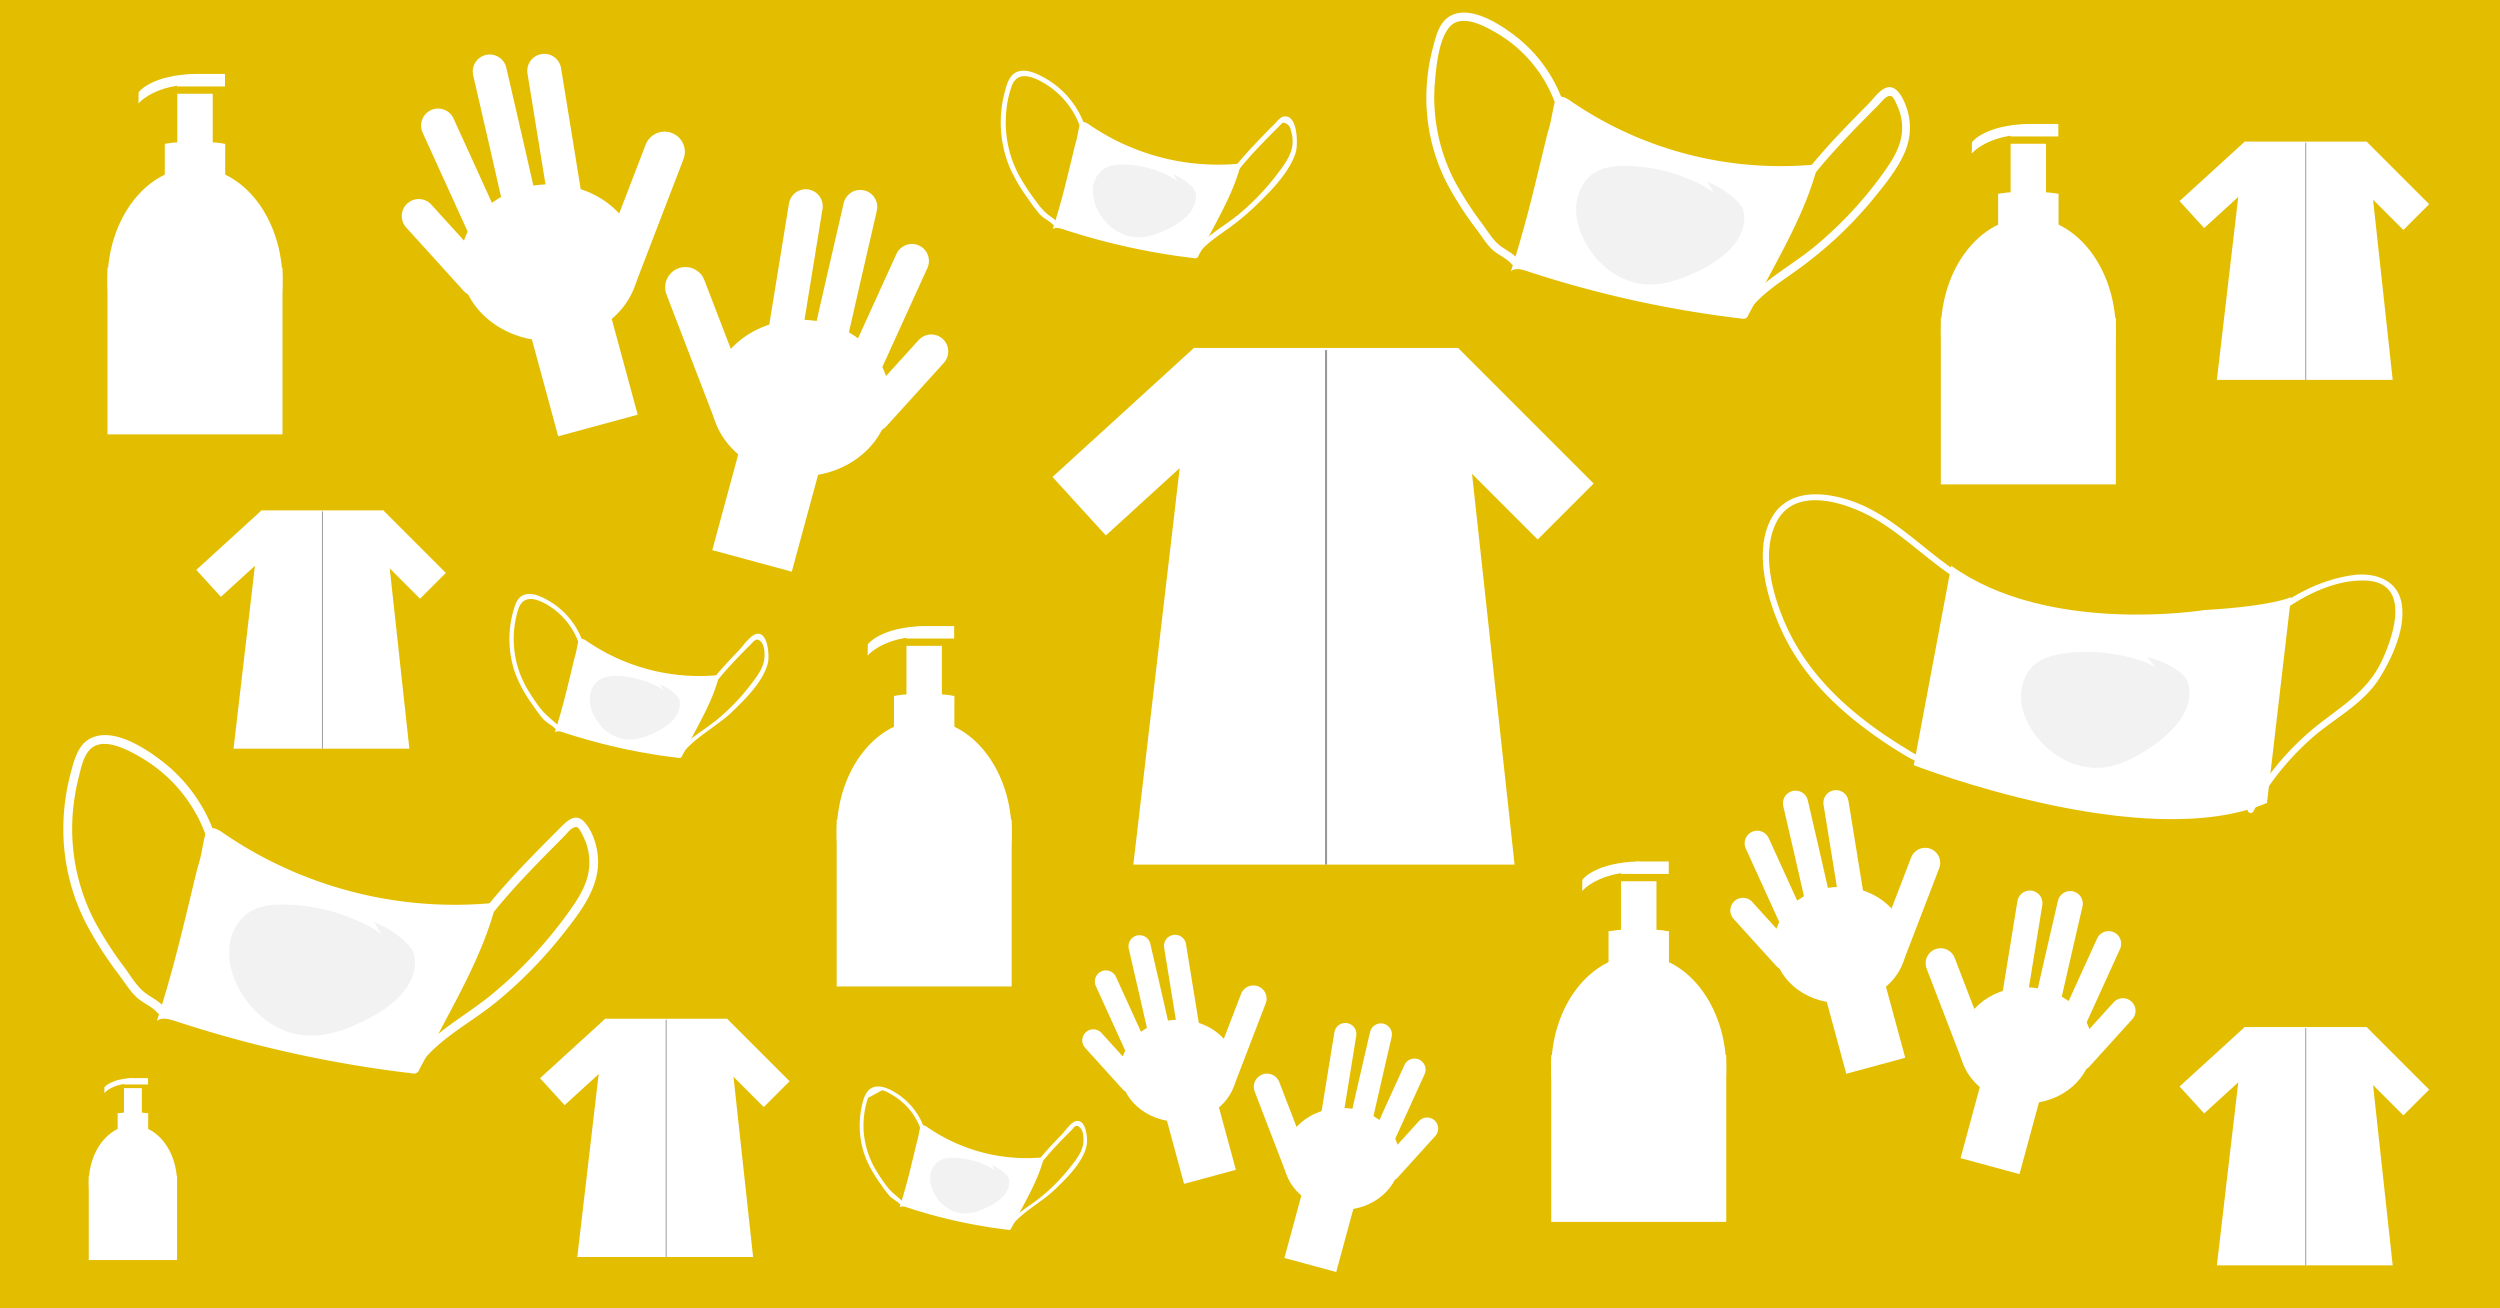
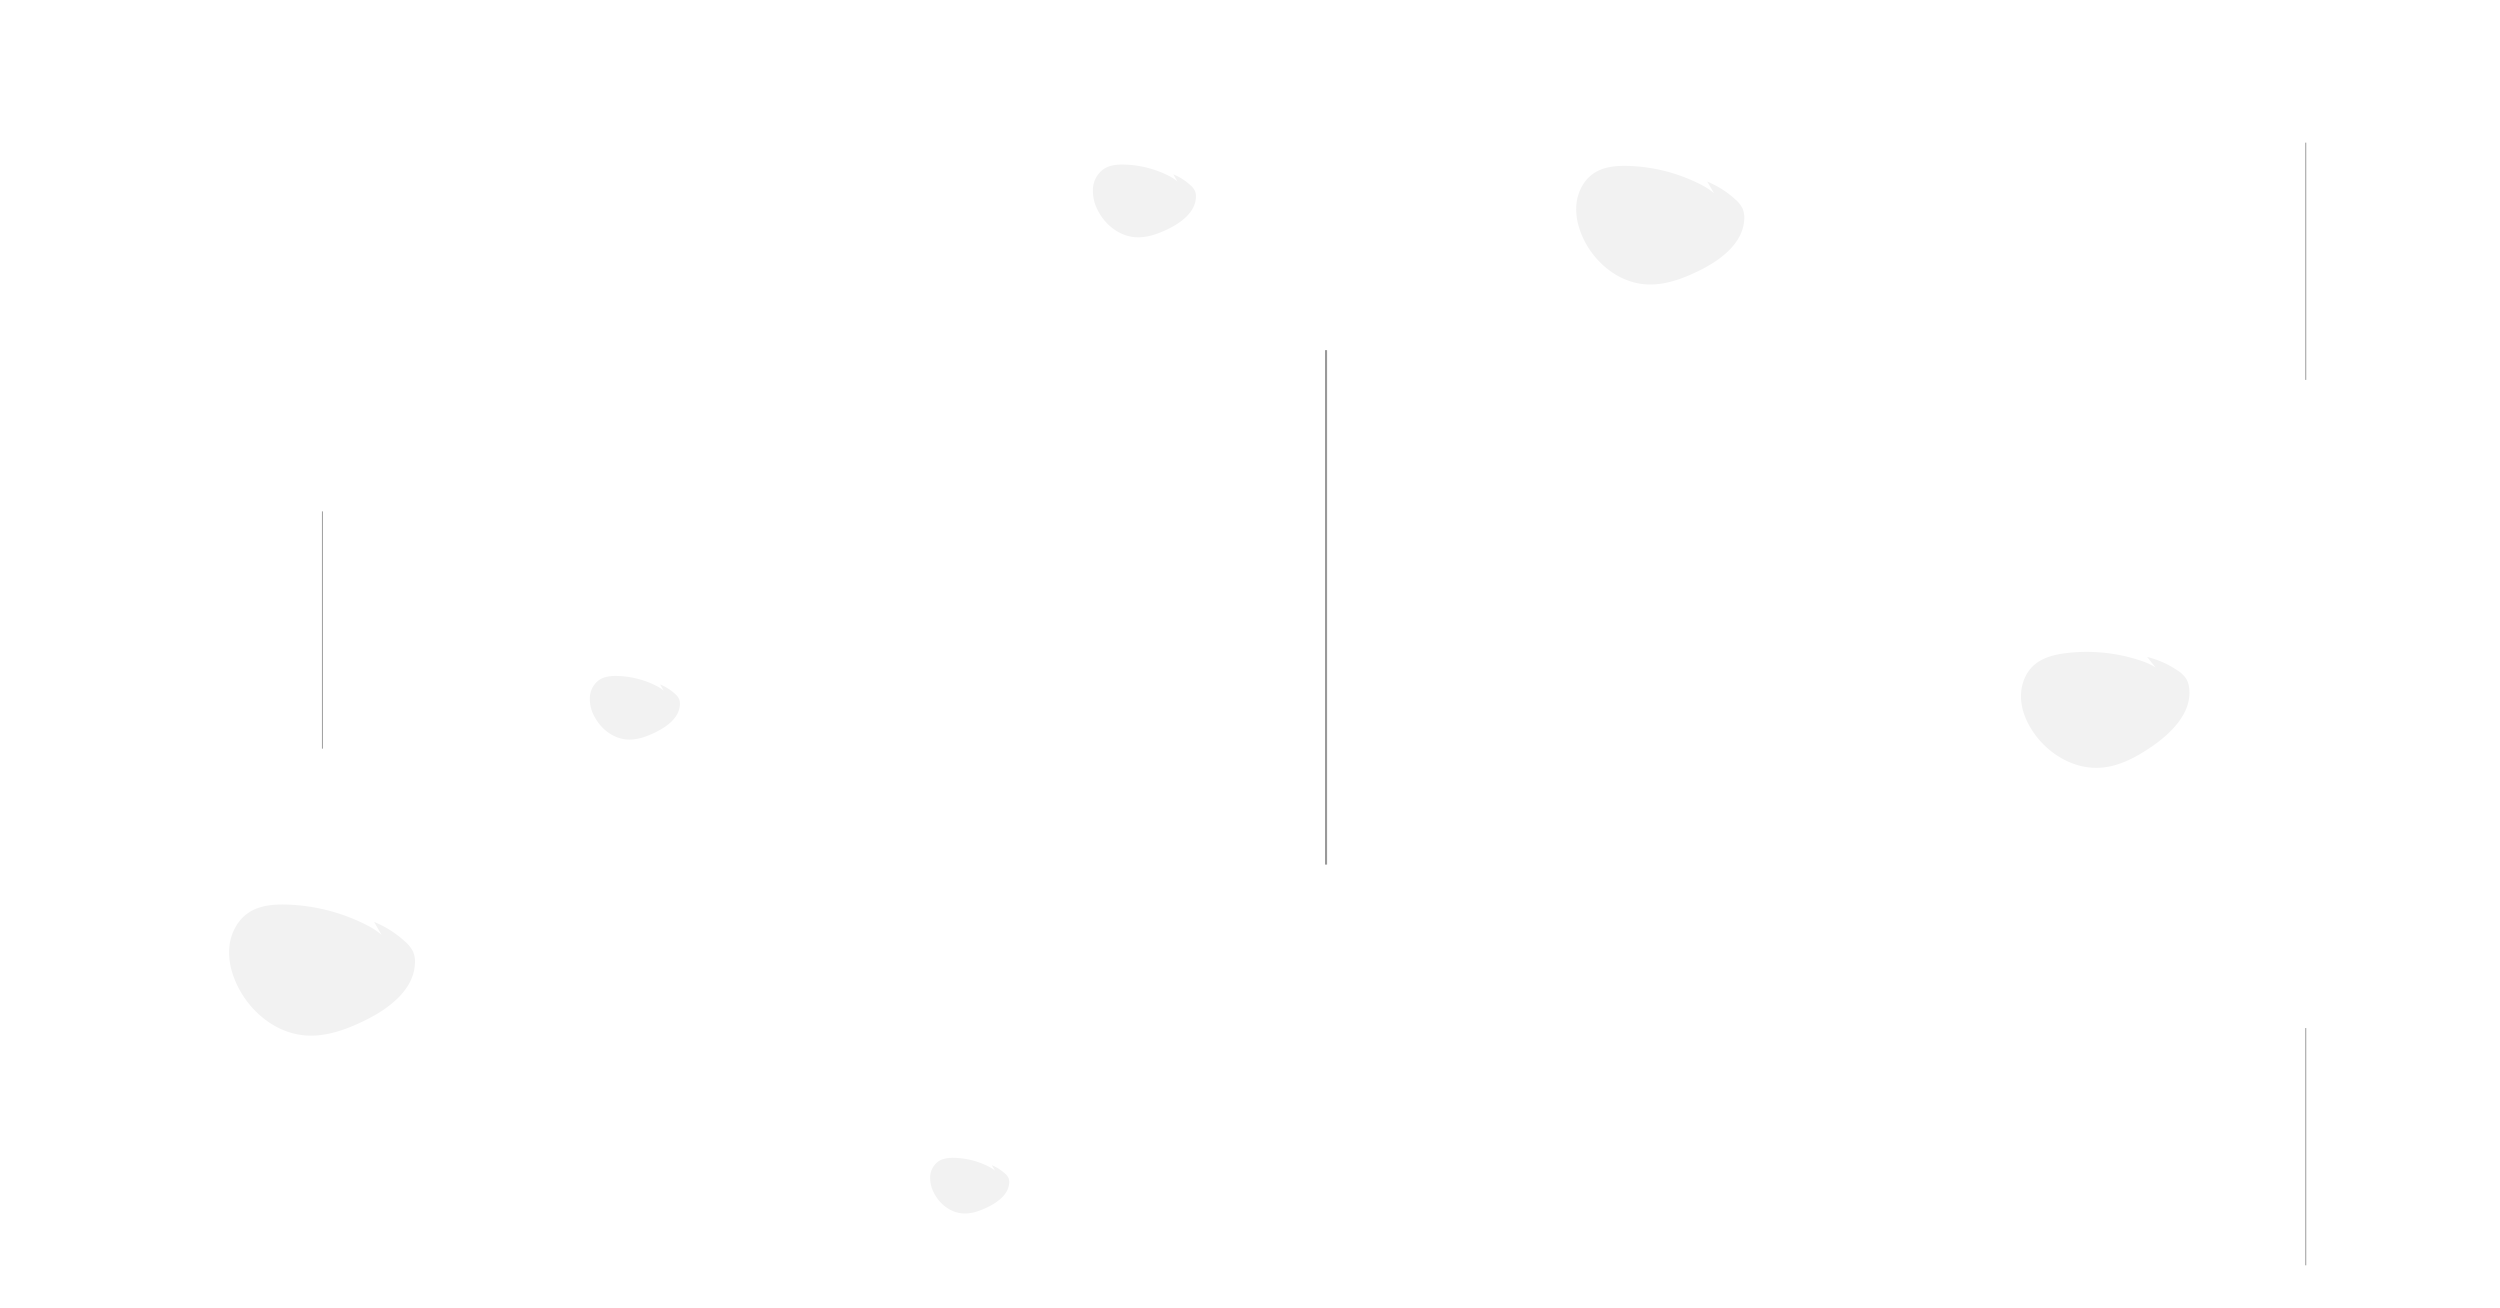
<svg xmlns="http://www.w3.org/2000/svg" id="Lag_1" data-name="Lag 1" viewBox="0 0 1200 628">
  <defs>
    <style>.cls-1{fill:#e3bd00;}.cls-2{fill:#fff;}.cls-3{fill:#f2f2f2;}.cls-10,.cls-11,.cls-4,.cls-5,.cls-6,.cls-7,.cls-8,.cls-9{fill:none;stroke-miterlimit:10;}.cls-4,.cls-5,.cls-6,.cls-7,.cls-8,.cls-9{stroke:#fff;stroke-linecap:round;}.cls-4{stroke-width:19.45px;}.cls-5{stroke-width:16.32px;}.cls-6{stroke-width:14.42px;}.cls-7{stroke-width:12.1px;}.cls-8{stroke-width:12.67px;}.cls-9{stroke-width:10.63px;}.cls-10,.cls-11{stroke:#999;}.cls-11{stroke-width:0.46px;}</style>
  </defs>
  <title>værnemidl gul SVG</title>
-   <rect class="cls-1" x="-1" width="1202" height="628" />
  <path class="cls-2" d="M94.58,417.45c-6.57,26.94-10.8,46.22-19.27,72.62,2.23-1.86,5.56-1,8.32-.12a582.5,582.5,0,0,0,114.26,25.27,2.7,2.7,0,0,0,3.4-1.91q6-11.16,11.93-22.34c9.89-18.54,19.88-37.31,25-57.68a196.69,196.69,0,0,1-131.81-33.94c-2.15-1.5-5.4-2.93-7-.9a5.25,5.25,0,0,0-.84,2c-1.17,4.31-1.64,8.62-2.81,12.93" />
  <path class="cls-2" d="M102.79,399.65a75.93,75.93,0,0,0-24.49-33.9c-8.39-6.56-24.47-17.28-35.46-11-5.69,3.26-7.42,10.81-9,16.65a105.17,105.17,0,0,0-3.41,24.07A99.66,99.66,0,0,0,41.31,443.3,177.51,177.51,0,0,0,57.19,468c2.51,3.38,4.89,7.2,7.86,10.2,3.18,3.22,7.61,4.59,10.62,8.05,1.77,2,4.74-.94,3-3-2.52-2.9-5.67-4.26-8.72-6.47-4.13-3-7.16-8.28-10.16-12.36A174.81,174.81,0,0,1,45.34,442,96.3,96.3,0,0,1,35.2,387.54a100.26,100.26,0,0,1,2.52-14.18c1.11-4.38,2.17-10.19,5.43-13.55,6.32-6.52,18.4.23,24.52,3.78a71.42,71.42,0,0,1,31.06,37.18c.92,2.52,5,1.43,4.06-1.12Z" />
  <path class="cls-2" d="M237.3,437.4c10.4-12.84,22.13-24.54,33.76-36.24,1.26-1.26,3.91-5,6.15-4,.91.41,2.45,3.68,2.93,4.67a27.94,27.94,0,0,1,2.69,14.08c-.62,8.84-5.89,16.42-10.94,23.37a209.25,209.25,0,0,1-35.49,37.76c-12.52,10.4-27.84,18-37.92,31.09-1.65,2.14,2,4.24,3.64,2.12,9.43-12.22,24.12-19.49,35.93-29.14A212.21,212.21,0,0,0,270.52,448c8.32-10.57,17.69-22.52,16.46-36.77-.49-5.7-2.49-12.16-6.36-16.52-4.1-4.62-8-1.12-11.44,2.33-12,12.07-24.13,24.11-34.86,37.34-1.69,2.09,1.27,5.08,3,3Z" />
  <path class="cls-3" d="M188.2,457.41c-.76-6.26-6.62-10.53-12.23-13.39a90.6,90.6,0,0,0-38.47-9.83c-6.27-.18-12.88.4-18.12,3.86-5.43,3.59-8.66,10-9.29,16.46s1.1,13,4,18.87c6.17,12.51,18.4,22.46,32.29,23.61,10,.83,19.94-2.82,29-7.29,11.34-5.59,23.19-14.52,23.79-27.15a12.55,12.55,0,0,0-.92-5.79,15.46,15.46,0,0,0-3.83-4.81,49.91,49.91,0,0,0-14.86-9.44" />
  <path class="cls-2" d="M516,69.71c-3.64,15-6,25.65-10.69,40.3,1.24-1,3.08-.57,4.62-.07a323,323,0,0,0,63.4,14,1.49,1.49,0,0,0,1.89-1.06l6.62-12.4c5.49-10.28,11-20.7,13.88-32a109.13,109.13,0,0,1-73.14-18.84c-1.2-.83-3-1.62-3.91-.49a3,3,0,0,0-.47,1.09c-.64,2.39-.9,4.78-1.55,7.17" />
  <path class="cls-2" d="M520.53,59.83A42.4,42.4,0,0,0,501,37.14c-3.59-1.92-8.23-4.13-12.36-2.8s-5.35,6-6.36,9.79a56.53,56.53,0,0,0,2.12,35.62,78.18,78.18,0,0,0,9.05,15.61,86.91,86.91,0,0,0,5.52,7.38c1.89,2.12,4.55,3.08,6.49,5.15,1,1.1,2.68-.56,1.65-1.65a22.7,22.7,0,0,0-3.48-2.76,28.6,28.6,0,0,1-6-6.42,110.46,110.46,0,0,1-7.92-11.84,53.65,53.65,0,0,1-6.89-29,51.46,51.46,0,0,1,2.72-14.7c2.84-8,10.43-4.64,15.62-1.61a39.91,39.91,0,0,1,17.15,20.57c.52,1.4,2.78.79,2.25-.62Z" />
  <path class="cls-2" d="M595.17,80.78c5.67-7,12-13.34,18.33-19.7l2.2-2.22a4.16,4.16,0,0,1,3.9,3.79,15.49,15.49,0,0,1,.5,8.48c-1,4.33-3.8,8.12-6.4,11.61a116.9,116.9,0,0,1-19.09,20.11c-6.87,5.69-15.17,9.9-20.8,17-.92,1.16.72,2.82,1.65,1.65,4-5,9.36-8.36,14.51-12.09a120.07,120.07,0,0,0,12.64-10.54c7.1-6.82,16.23-15.93,19.31-25.56C623.12,69.5,623,54.36,616,56c-1.72.4-3,2.28-4.17,3.46-2,2-4,4-5.9,6-4.3,4.42-8.52,8.93-12.42,13.71-.94,1.15.7,2.81,1.65,1.65Z" />
  <path class="cls-3" d="M567.93,91.88c-.43-3.47-3.68-5.84-6.79-7.43A50.41,50.41,0,0,0,539.79,79c-3.48-.1-7.15.22-10,2.14a12.35,12.35,0,0,0-5.16,9.13,19.63,19.63,0,0,0,2.21,10.47c3.42,7,10.21,12.47,17.92,13.11,5.57.46,11.06-1.57,16.08-4,6.29-3.1,12.87-8.06,13.2-15.07a7,7,0,0,0-.51-3.21,8.55,8.55,0,0,0-2.13-2.67,27.83,27.83,0,0,0-8.24-5.24" />
  <path class="cls-2" d="M275.64,316.35c-3.19,13.07-5.24,22.42-9.35,35.23,1.08-.91,2.7-.5,4-.06a282.63,282.63,0,0,0,55.42,12.26,1.91,1.91,0,0,0,.89,0,1.83,1.83,0,0,0,.76-.88L333.18,352c4.8-9,9.64-18.09,12.14-28a95.46,95.46,0,0,1-63.94-16.47c-1-.72-2.61-1.42-3.41-.43a2.52,2.52,0,0,0-.41.95c-.56,2.09-.79,4.18-1.36,6.27" />
  <path class="cls-2" d="M279.62,307.72a37.05,37.05,0,0,0-17.2-19.91c-3-1.6-6.87-3.42-10.37-2.44s-4.59,4.26-5.51,7.4a49.57,49.57,0,0,0,.9,30.77,64.64,64.64,0,0,0,8.36,15,66.12,66.12,0,0,0,4.92,6.6c1.71,1.85,4,2.78,5.74,4.6.92.94,2.36-.51,1.45-1.45-2.94-3-6.18-5.09-8.76-8.6a90,90,0,0,1-6.9-10.5,47.41,47.41,0,0,1-3.49-36.68c2.3-7.1,8.32-5.3,13.29-2.58a34.83,34.83,0,0,1,15.6,18.34c.46,1.22,2.44.69,2-.54Z" />
  <path class="cls-2" d="M344.86,326c4.9-6,10.33-11.49,15.77-17,1.52-1.52,2.67-3.07,4.66-.94s1.91,7,1.36,9.47c-.91,4.12-3.74,7.71-6.24,11a101.59,101.59,0,0,1-16.5,17.11c-5.89,4.83-12.89,8.42-17.71,14.44-.82,1,.62,2.47,1.44,1.45,6.46-8.06,16.65-12.93,24.1-20.15,6.28-6.09,14.79-14.47,16.88-23.3.78-3.31,0-15.06-5.54-13.79-3.05.7-6.43,5.82-8.54,8-3.85,4-7.63,8-11.12,12.25-.82,1,.61,2.46,1.44,1.44Z" />
  <path class="cls-3" d="M321.05,335.74c-.37-3-3.21-5.11-5.94-6.5a44,44,0,0,0-18.65-4.77c-3-.09-6.25.19-8.79,1.87a10.82,10.82,0,0,0-4.51,8,17.2,17.2,0,0,0,1.93,9.15c3,6.07,8.92,10.9,15.67,11.45,4.87.41,9.66-1.37,14.05-3.53,5.5-2.72,11.25-7,11.54-13.17a6,6,0,0,0-.45-2.81,7.45,7.45,0,0,0-1.85-2.33,24.14,24.14,0,0,0-7.21-4.58" />
  <path class="cls-2" d="M440,548.65c-2.79,11.47-4.59,19.67-8.2,30.91.95-.79,2.37-.44,3.54,0a248.44,248.44,0,0,0,48.63,10.75,1.62,1.62,0,0,0,.79,0,1.57,1.57,0,0,0,.66-.77l5.08-9.51c4.21-7.89,8.46-15.88,10.65-24.55A83.72,83.72,0,0,1,445,540.94c-.91-.63-2.29-1.24-3-.38a2.26,2.26,0,0,0-.36.84c-.5,1.83-.7,3.67-1.19,5.5" />
  <path class="cls-2" d="M443.45,541.07a32.6,32.6,0,0,0-14.78-17.29c-6.67-3.63-12.07-3.43-14.32,4.43a43.45,43.45,0,0,0,1.4,28.14A61.6,61.6,0,0,0,423.2,569a47.72,47.72,0,0,0,3.73,5c1.49,1.57,3.45,2.39,5,3.94.81.83,2.07-.44,1.27-1.26-2.25-2.31-4.82-3.89-6.9-6.49a74.36,74.36,0,0,1-5.35-7.73,41.87,41.87,0,0,1-6.47-21.79,42.59,42.59,0,0,1,1.4-11.12c.21-.85.46-1.7.74-2.54l6.67-3.62c1.48,0,3.78,1.5,5.15,2.29a30.85,30.85,0,0,1,13.31,15.88c.41,1.07,2.14.6,1.73-.48Z" />
  <path class="cls-2" d="M500.7,557.14c4.21-5.14,8.87-9.89,13.55-14.6,1.5-1.51,2.26-3.41,4.47-.95,1.55,1.75,1.55,6.09,1.1,8.15-.92,4.15-4.05,7.9-6.63,11.14A89.85,89.85,0,0,1,499.09,575c-5,4-10.71,7-14.77,12.05-.72.88.54,2.16,1.26,1.26,5.67-7,14.51-11.27,21-17.56,5.64-5.44,13.65-13.27,15.06-21.31.52-3-.33-12.22-5-11.35-2.64.49-5.4,4.85-7.21,6.7-3.48,3.57-6.89,7.2-10.05,11-.72.89.54,2.16,1.27,1.27Z" />
  <path class="cls-3" d="M479.8,565.66c-.32-2.67-2.82-4.48-5.21-5.7a38.71,38.71,0,0,0-16.37-4.19c-2.67-.07-5.48.17-7.71,1.65a9.48,9.48,0,0,0-4,7,15,15,0,0,0,1.7,8c2.62,5.33,7.83,9.56,13.74,10,4.28.36,8.49-1.2,12.34-3.1,4.82-2.38,9.87-6.18,10.12-11.56a5.4,5.4,0,0,0-.39-2.46,6.57,6.57,0,0,0-1.63-2,21.5,21.5,0,0,0-6.32-4" />
  <path class="cls-2" d="M742.66,64.5c-5.94,24.37-9.77,41.81-17.43,65.69,2-1.68,5-.93,7.52-.11a526.22,526.22,0,0,0,103.36,22.86,2.46,2.46,0,0,0,3.08-1.73L850,131c8.95-16.77,18-33.74,22.64-52.17a178,178,0,0,1-119.24-30.7c-1.94-1.36-4.87-2.65-6.36-.81a4.67,4.67,0,0,0-.76,1.77c-1.06,3.9-1.48,7.8-2.54,11.7" />
  <path class="cls-2" d="M750.09,48.4a68.85,68.85,0,0,0-22.37-30.84C720.23,11.75,705.79,2.17,696,7.72c-5.16,2.91-6.73,9.57-8.13,14.86A95,95,0,0,0,684.67,45,90.31,90.31,0,0,0,694.73,88.4a162.58,162.58,0,0,0,14.17,21.91c2.29,3.08,4.43,6.56,7.16,9.27s6.79,4.08,9.49,7.16c1.62,1.84,4.3-.86,2.69-2.69-2.19-2.5-4.84-3.77-7.52-5.61-3.73-2.55-6.38-7.13-9.06-10.75a163.68,163.68,0,0,1-13.24-20.44,87.18,87.18,0,0,1-9.61-48.48c.68-7.62,1.77-18.84,6.46-25.19,5.46-7.38,16.46-1.55,22.64,2a64.64,64.64,0,0,1,28.51,33.86c.83,2.28,4.51,1.3,3.67-1Z" />
  <path class="cls-2" d="M871.76,82.55c9.29-11.46,19.74-21.92,30.12-32.37,1.22-1.22,3.8-4.9,6-4,1.14.47,2.45,3.77,2.91,4.78A25.5,25.5,0,0,1,913,62.53c-.39,8.33-5.34,15.44-10.09,22A188.93,188.93,0,0,1,871.44,118c-11.28,9.44-25.37,16.38-34.5,28.16-1.48,1.91,1.2,4.62,2.69,2.69,5.79-7.46,13.54-12.55,21.16-17.93a200.31,200.31,0,0,0,20.47-16.49A191.74,191.74,0,0,0,900.1,94.31c5.16-6.37,10.57-13.08,13.92-20.61a29.51,29.51,0,0,0,1.4-21.21c-1.32-4.05-4.73-12.7-10.47-10.22-3.11,1.35-5.74,5.2-8.08,7.56-3.24,3.27-6.48,6.55-9.67,9.86-6.28,6.51-12.44,13.14-18.14,20.16-1.53,1.89,1.15,4.6,2.7,2.7Z" />
  <path class="cls-3" d="M827.35,100.65c-.69-5.66-6-9.53-11.07-12.12a82,82,0,0,0-34.8-8.89c-5.67-.16-11.65.36-16.39,3.49-4.91,3.25-7.83,9-8.4,14.89s1,11.79,3.6,17.07c5.58,11.32,16.64,20.32,29.21,21.36,9.09.75,18-2.55,26.21-6.59,10.26-5.07,21-13.14,21.52-24.57a11.35,11.35,0,0,0-.83-5.23,13.88,13.88,0,0,0-3.47-4.35,45.1,45.1,0,0,0-13.44-8.54" />
  <ellipse class="cls-2" cx="263.85" cy="126.07" rx="42.84" ry="37.6" />
  <line class="cls-4" x1="296.31" y1="131.9" x2="319" y2="72.9" />
  <line class="cls-5" x1="272.52" y1="103.37" x2="261.25" y2="34" />
  <path class="cls-5" d="M250.85,103.7c0-1.3-15.78-69.38-15.78-69.38" />
  <line class="cls-5" x1="235.07" y1="114.72" x2="210.27" y2="60.26" />
  <line class="cls-5" x1="228.62" y1="134.17" x2="201" y2="103.7" />
  <rect class="cls-2" x="257.73" y="132.87" width="39.55" height="72.62" transform="translate(-34.62 78.58) rotate(-15.18)" />
  <ellipse class="cls-2" cx="384.15" cy="191.07" rx="42.84" ry="37.6" />
  <line class="cls-4" x1="351.69" y1="196.9" x2="329" y2="137.9" />
  <line class="cls-5" x1="375.48" y1="168.37" x2="386.75" y2="99" />
  <path class="cls-5" d="M397.15,168.7c0-1.3,15.78-69.38,15.78-69.38" />
  <line class="cls-5" x1="412.93" y1="179.72" x2="437.73" y2="125.26" />
  <line class="cls-5" x1="419.38" y1="199.17" x2="447" y2="168.7" />
  <rect class="cls-2" x="350.72" y="197.87" width="39.55" height="72.62" transform="translate(666.73 557.22) rotate(-164.82)" />
-   <ellipse class="cls-2" cx="883.2" cy="453.58" rx="31.76" ry="27.88" />
  <line class="cls-6" x1="907.27" y1="457.91" x2="924.09" y2="414.16" />
  <line class="cls-7" x1="889.63" y1="436.76" x2="881.27" y2="385.32" />
  <path class="cls-7" d="M873.56,437c0-1-11.7-51.44-11.7-51.44" />
  <line class="cls-7" x1="861.86" y1="445.17" x2="843.47" y2="404.79" />
  <line class="cls-7" x1="857.08" y1="459.59" x2="836.6" y2="437" />
  <rect class="cls-2" x="878.66" y="458.63" width="29.32" height="53.84" transform="translate(-95.98 250.89) rotate(-15.18)" />
  <ellipse class="cls-2" cx="972.4" cy="501.78" rx="31.76" ry="27.88" />
  <line class="cls-6" x1="948.33" y1="506.1" x2="931.51" y2="462.36" />
  <line class="cls-7" x1="965.97" y1="484.95" x2="974.33" y2="433.51" />
  <path class="cls-7" d="M982,485.19c0-1,11.7-51.44,11.7-51.44" />
-   <line class="cls-7" x1="993.74" y1="493.36" x2="1012.12" y2="452.98" />
  <line class="cls-7" x1="998.52" y1="507.79" x2="1019" y2="485.19" />
  <rect class="cls-2" x="947.61" y="506.82" width="29.32" height="53.84" transform="translate(1751.19 1300.86) rotate(-164.82)" />
  <ellipse class="cls-2" cx="565.72" cy="513.96" rx="27.9" ry="24.49" />
  <line class="cls-8" x1="586.86" y1="517.76" x2="601.64" y2="479.34" />
  <line class="cls-9" x1="571.37" y1="499.18" x2="564.03" y2="454" />
  <path class="cls-9" d="M557.26,499.39c0-.84-10.28-45.18-10.28-45.18" />
  <line class="cls-9" x1="546.98" y1="506.57" x2="530.83" y2="471.1" />
  <line class="cls-9" x1="542.77" y1="519.24" x2="524.79" y2="499.39" />
  <rect class="cls-2" x="561.73" y="518.39" width="25.76" height="47.29" transform="translate(-121.9 169.4) rotate(-15.18)" />
  <ellipse class="cls-2" cx="644.07" cy="556.29" rx="27.9" ry="24.49" />
  <line class="cls-8" x1="622.93" y1="560.09" x2="608.15" y2="521.67" />
  <line class="cls-9" x1="638.42" y1="541.51" x2="645.76" y2="496.33" />
  <path class="cls-9" d="M652.53,541.72c0-.84,10.28-45.18,10.28-45.18" />
  <line class="cls-9" x1="662.81" y1="548.9" x2="678.96" y2="513.43" />
  <line class="cls-9" x1="667.01" y1="561.57" x2="685" y2="541.72" />
  <rect class="cls-2" x="622.3" y="560.73" width="25.76" height="47.29" transform="translate(1095.14 1314.69) rotate(-164.82)" />
  <polygon class="cls-2" points="727 415 544 415 573 167 700 167 727 415" />
  <rect class="cls-2" x="673" y="194" width="92" height="38" transform="translate(361.2 -446.02) rotate(45)" />
  <rect class="cls-2" x="506" y="193" width="92" height="38" transform="translate(1.3 427.35) rotate(-42.37)" />
  <line class="cls-10" x1="636.5" y1="168.07" x2="636.5" y2="415" />
  <polygon class="cls-2" points="196.49 359.35 112.1 359.35 125.47 244.98 184.04 244.98 196.49 359.35" />
  <rect class="cls-2" x="171.59" y="257.43" width="42.43" height="17.52" transform="translate(244.7 -58.37) rotate(45)" />
  <rect class="cls-2" x="94.57" y="256.97" width="42.43" height="17.52" transform="translate(-148.83 147.43) rotate(-42.37)" />
  <line class="cls-11" x1="154.76" y1="245.47" x2="154.76" y2="359.35" />
  <polygon class="cls-2" points="1148.49 182.35 1064.1 182.35 1077.47 67.98 1136.04 67.98 1148.49 182.35" />
  <rect class="cls-2" x="1123.59" y="80.43" width="42.43" height="17.52" transform="translate(398.38 -783.37) rotate(45)" />
  <rect class="cls-2" x="1046.57" y="79.97" width="42.43" height="17.52" transform="translate(219.07 742.74) rotate(-42.37)" />
  <line class="cls-11" x1="1106.76" y1="68.47" x2="1106.76" y2="182.35" />
  <polygon class="cls-2" points="1148.49 607.35 1064.1 607.35 1077.47 492.98 1136.04 492.98 1148.49 607.35" />
  <rect class="cls-2" x="1123.59" y="505.43" width="42.43" height="17.52" transform="translate(698.9 -658.89) rotate(45)" />
  <rect class="cls-2" x="1046.57" y="504.97" width="42.43" height="17.52" transform="translate(-67.33 853.73) rotate(-42.37)" />
  <line class="cls-11" x1="1106.76" y1="493.47" x2="1106.76" y2="607.35" />
  <polygon class="cls-2" points="361.49 603.35 277.1 603.35 290.47 488.98 349.04 488.98 361.49 603.35" />
  <rect class="cls-2" x="336.59" y="501.43" width="42.43" height="17.52" transform="translate(465.56 -103.57) rotate(45)" />
  <rect class="cls-2" x="259.57" y="500.97" width="42.43" height="17.52" transform="translate(-270.17 322.34) rotate(-42.37)" />
-   <line class="cls-11" x1="319.76" y1="489.47" x2="319.76" y2="603.35" />
  <path class="cls-2" d="M1058.09,292.83s-75,12.23-121.48-21.27l-18,95.72s110.59,43.12,169.54,18.13l11.52-98.79S1091.17,290.91,1058.09,292.83Z" />
  <path class="cls-2" d="M1093.91,291.93l-.22-1.48a1.5,1.5,0,1,0-2.89.79l.22,1.49a1.51,1.51,0,0,0,1.84,1,1.54,1.54,0,0,0,1.05-1.85Z" />
  <path class="cls-2" d="M1089.13,298.54c11.95-10.44,29.25-20.17,45.62-19.89,23,.38,14.31,26.62,8.16,39.28-7.57,15.57-22,22.7-34.59,33.55A131.54,131.54,0,0,0,1079,388c-.93,1.69,1.66,3.21,2.59,1.51a129.42,129.42,0,0,1,28.19-35.32c10.9-9.55,24.6-16.19,32.47-28.81,6-9.64,12.32-23.42,10.65-35.09-1.73-12.08-13.1-15.72-23.87-14.17-15.56,2.24-30.32,10.1-42.06,20.34-1.45,1.27.68,3.39,2.13,2.12Z" />
  <path class="cls-2" d="M950.45,280.75c-19.52-9.24-33.65-26.44-52.71-36.41-13.62-7.12-37-12.77-46.82,3.34s-2.62,40.47,4.8,56.2c7.78,16.48,20.17,30.33,34.24,41.73a217.24,217.24,0,0,0,25.36,17.51c3.88,2.31,13.85,7,14.69-.94.21-1.92-2.79-1.9-3,0-.24,2.27-4.75,1.19-6,.65a37.59,37.59,0,0,1-4.79-2.69q-5.25-3.17-10.34-6.56a181.62,181.62,0,0,1-18.93-14.45c-11.36-10-21.26-21.78-28-35.43-7.28-14.86-14.32-37.49-6.15-53.23,9.56-18.43,36.3-8.27,49.33-.14,16.26,10.15,29.33,24.73,46.81,33,1.73.83,3.26-1.76,1.51-2.59Z" />
  <path class="cls-3" d="M1040.37,327.48c-1.52-5.5-7.33-8.54-12.74-10.35a82.14,82.14,0,0,0-35.73-3.65c-5.63.68-11.47,2.08-15.69,5.88-4.38,3.94-6.41,10.08-6.11,16s2.73,11.51,6.09,16.35c7.18,10.37,19.46,17.63,32,16.8,9.11-.6,17.46-5.19,25-10.39,9.4-6.53,18.81-16.1,17.65-27.48a11.28,11.28,0,0,0-1.6-5.05,13.78,13.78,0,0,0-4.07-3.79,45.18,45.18,0,0,0-14.55-6.46" />
  <ellipse class="cls-2" cx="443.6" cy="400" rx="42" ry="54.5" />
  <rect class="cls-2" x="401.6" y="393.5" width="84" height="80" />
  <rect class="cls-2" x="435.1" y="310" width="17" height="37.5" />
  <ellipse class="cls-2" cx="443.6" cy="334.5" rx="14.5" ry="1.5" />
  <rect class="cls-2" x="429.1" y="334" width="29" height="24" />
  <polygon class="cls-2" points="458 306.5 435 306.5 435 301.5 443.6 300.5 458 300.5 458 306.5" />
  <path class="cls-2" d="M416.46,314.72l.07-5.42c.33-.48,6.47-8.3,27.07-8.8v5C424.28,305.5,416.73,314.34,416.46,314.72Z" />
  <ellipse class="cls-2" cx="93.6" cy="135" rx="42" ry="54.5" />
  <rect class="cls-2" x="51.6" y="128.5" width="84" height="80" />
  <rect class="cls-2" x="85.1" y="45" width="17" height="37.5" />
  <ellipse class="cls-2" cx="93.6" cy="69.5" rx="14.5" ry="1.5" />
  <rect class="cls-2" x="79.1" y="69" width="29" height="24" />
  <polygon class="cls-2" points="108 41.5 85 41.5 85 36.5 93.6 35.5 108 35.5 108 41.5" />
  <path class="cls-2" d="M66.46,49.72l.07-5.42c.33-.48,6.47-8.3,27.07-8.8v5C74.28,40.5,66.73,49.34,66.46,49.72Z" />
  <ellipse class="cls-2" cx="786.6" cy="513" rx="42" ry="54.5" />
  <rect class="cls-2" x="744.6" y="506.5" width="84" height="80" />
  <rect class="cls-2" x="778.1" y="423" width="17" height="37.5" />
  <ellipse class="cls-2" cx="786.6" cy="447.5" rx="14.5" ry="1.5" />
  <rect class="cls-2" x="772.1" y="447" width="29" height="24" />
  <polygon class="cls-2" points="801 419.5 778 419.5 778 414.5 786.6 413.5 801 413.5 801 419.5" />
  <path class="cls-2" d="M759.46,427.72l.07-5.42c.33-.48,6.47-8.3,27.07-8.8v5C767.28,418.5,759.73,427.34,759.46,427.72Z" />
  <ellipse class="cls-2" cx="973.6" cy="159" rx="42" ry="54.5" />
  <rect class="cls-2" x="931.6" y="152.5" width="84" height="80" />
  <rect class="cls-2" x="965.1" y="69" width="17" height="37.5" />
  <ellipse class="cls-2" cx="973.6" cy="93.5" rx="14.5" ry="1.5" />
  <rect class="cls-2" x="959.1" y="93" width="29" height="24" />
  <polygon class="cls-2" points="988 65.5 965 65.5 965 60.5 973.6 59.5 988 59.5 988 65.5" />
  <path class="cls-2" d="M946.46,73.72l.07-5.42c.33-.48,6.47-8.3,27.07-8.8v5C954.28,64.5,946.73,73.34,946.46,73.72Z" />
  <ellipse class="cls-2" cx="63.8" cy="567.72" rx="21.2" ry="27.51" />
  <rect class="cls-2" x="42.6" y="564.44" width="42.4" height="40.38" />
  <rect class="cls-2" x="59.51" y="522.3" width="8.58" height="18.93" />
  <ellipse class="cls-2" cx="63.8" cy="534.66" rx="7.32" ry="0.76" />
  <rect class="cls-2" x="56.48" y="534.41" width="14.64" height="12.11" />
  <polygon class="cls-2" points="71.07 520.53 59.46 520.53 59.46 518 63.8 517.5 71.07 517.5 71.07 520.53" />
  <path class="cls-2" d="M50.1,524.68l0-2.74c.17-.24,3.27-4.19,13.67-4.44V520C54.05,520,50.24,524.49,50.1,524.68Z" />
</svg>